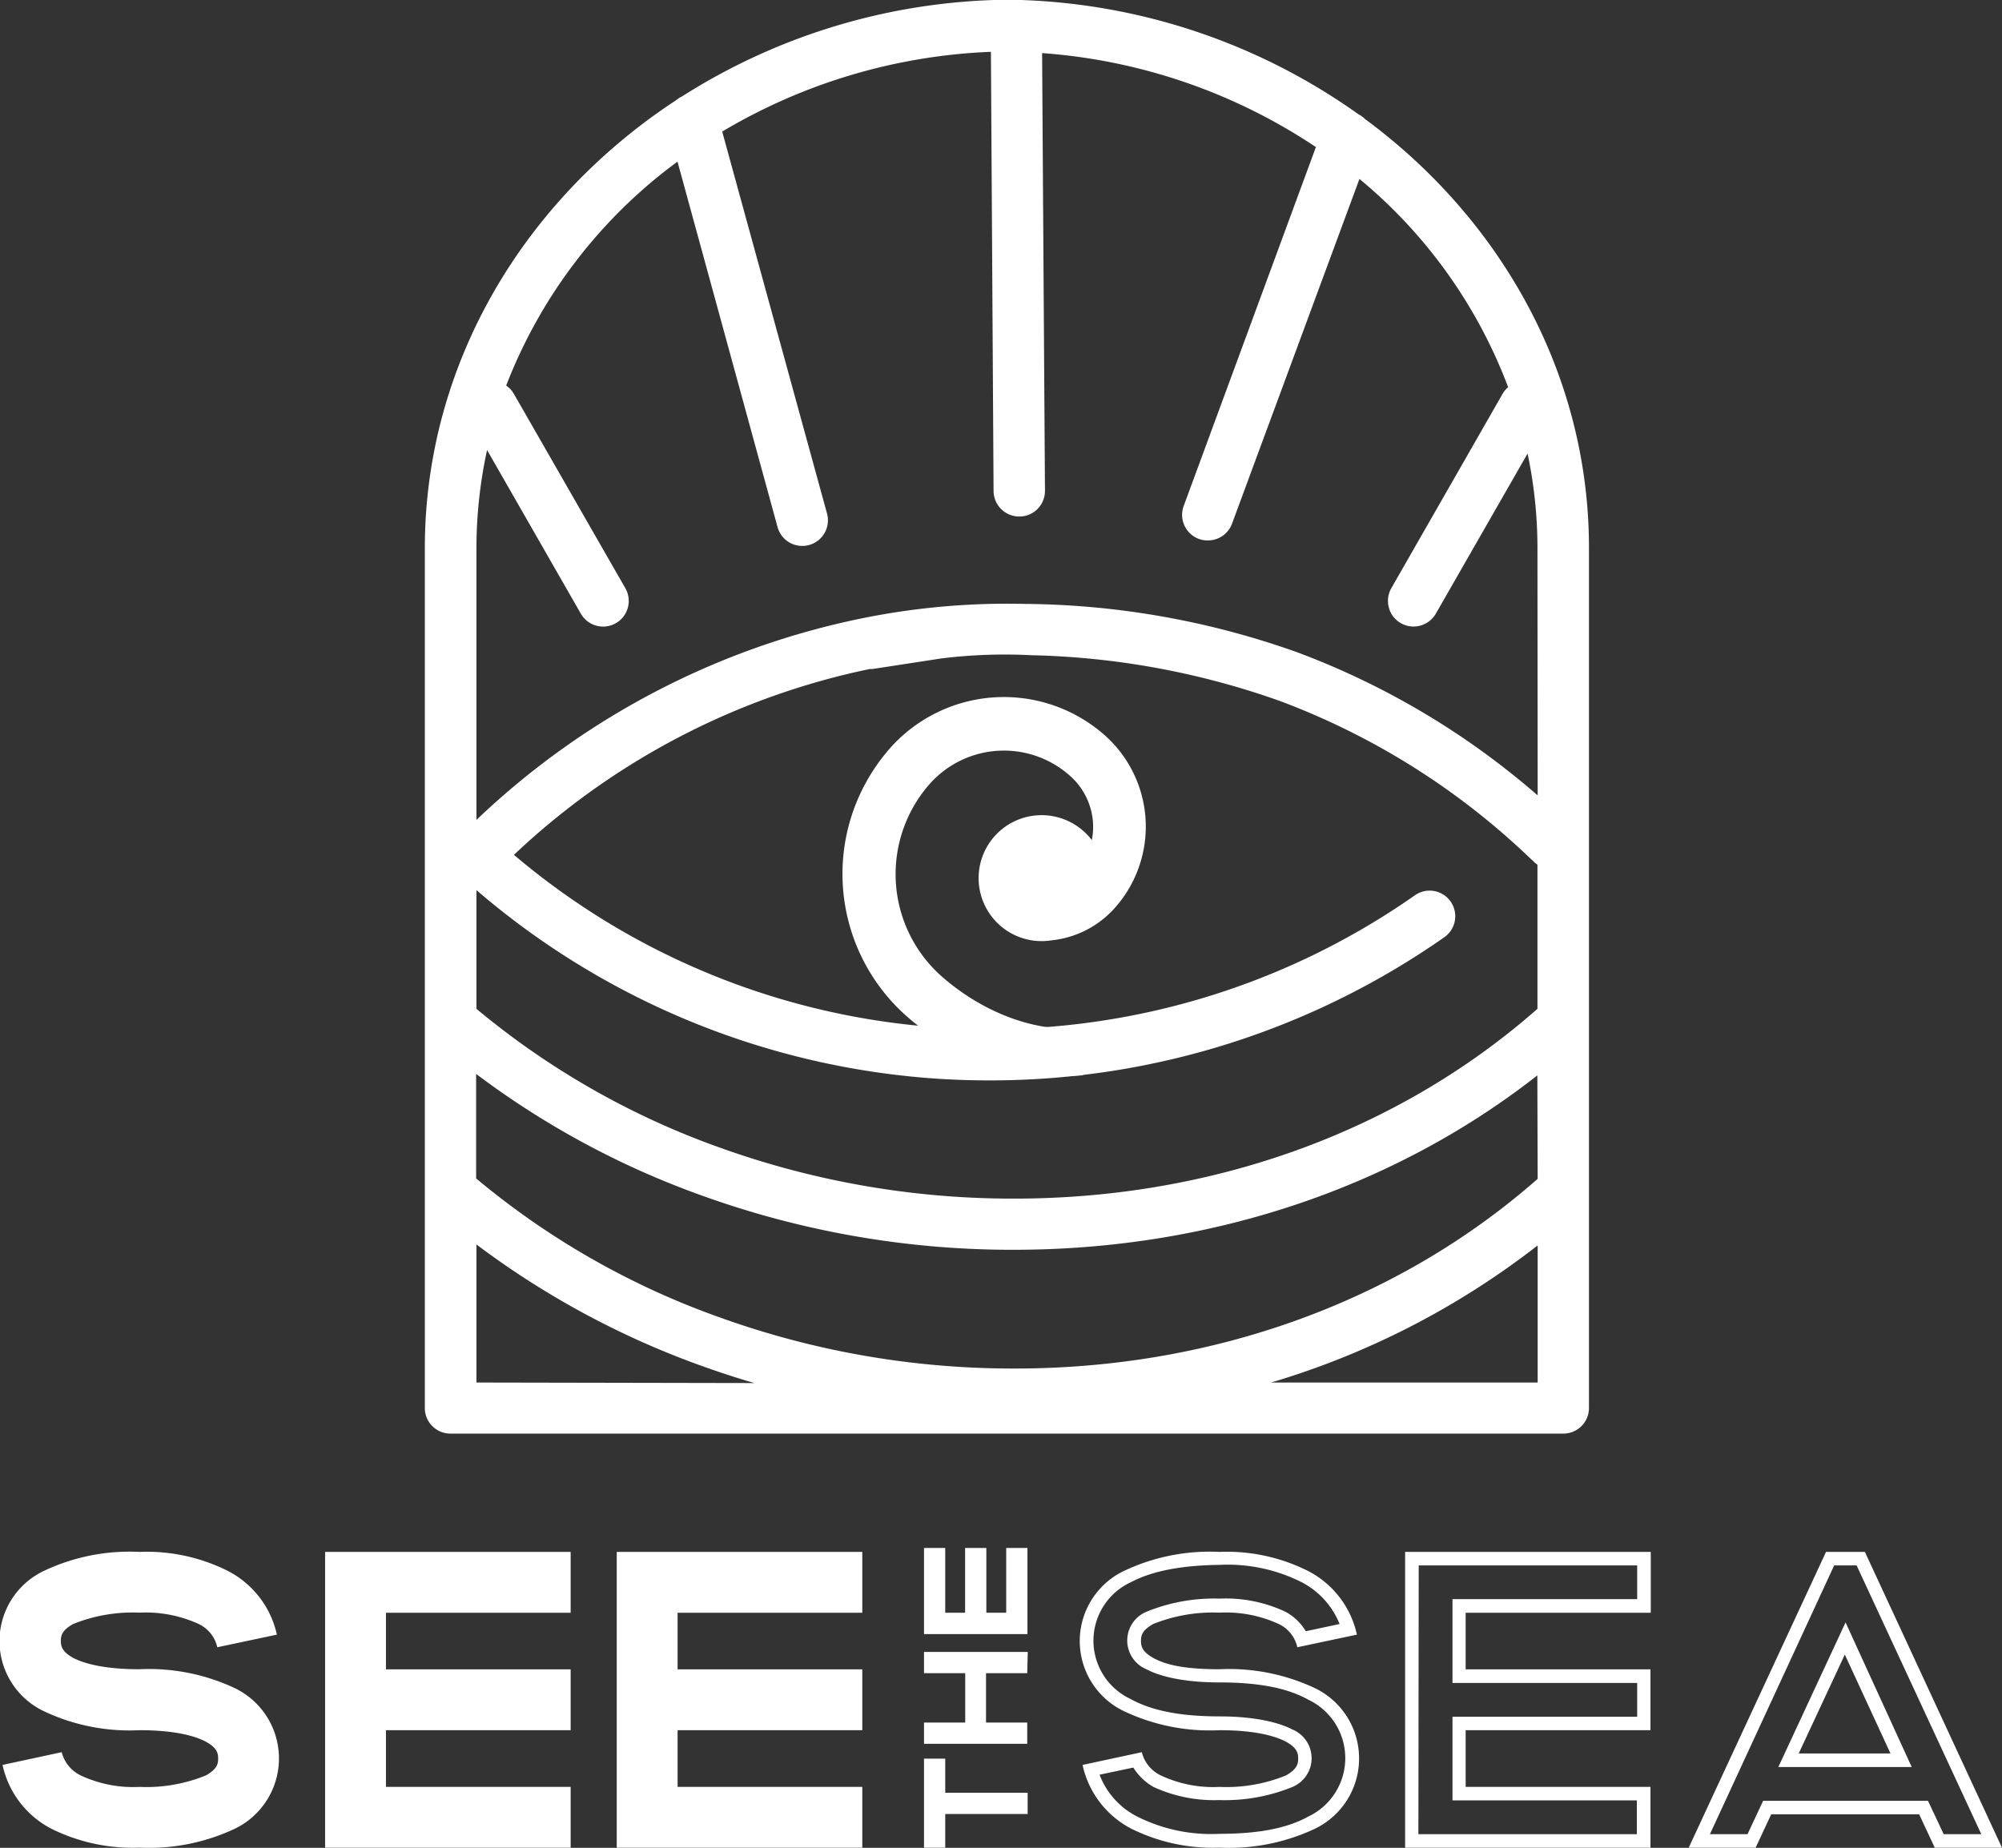
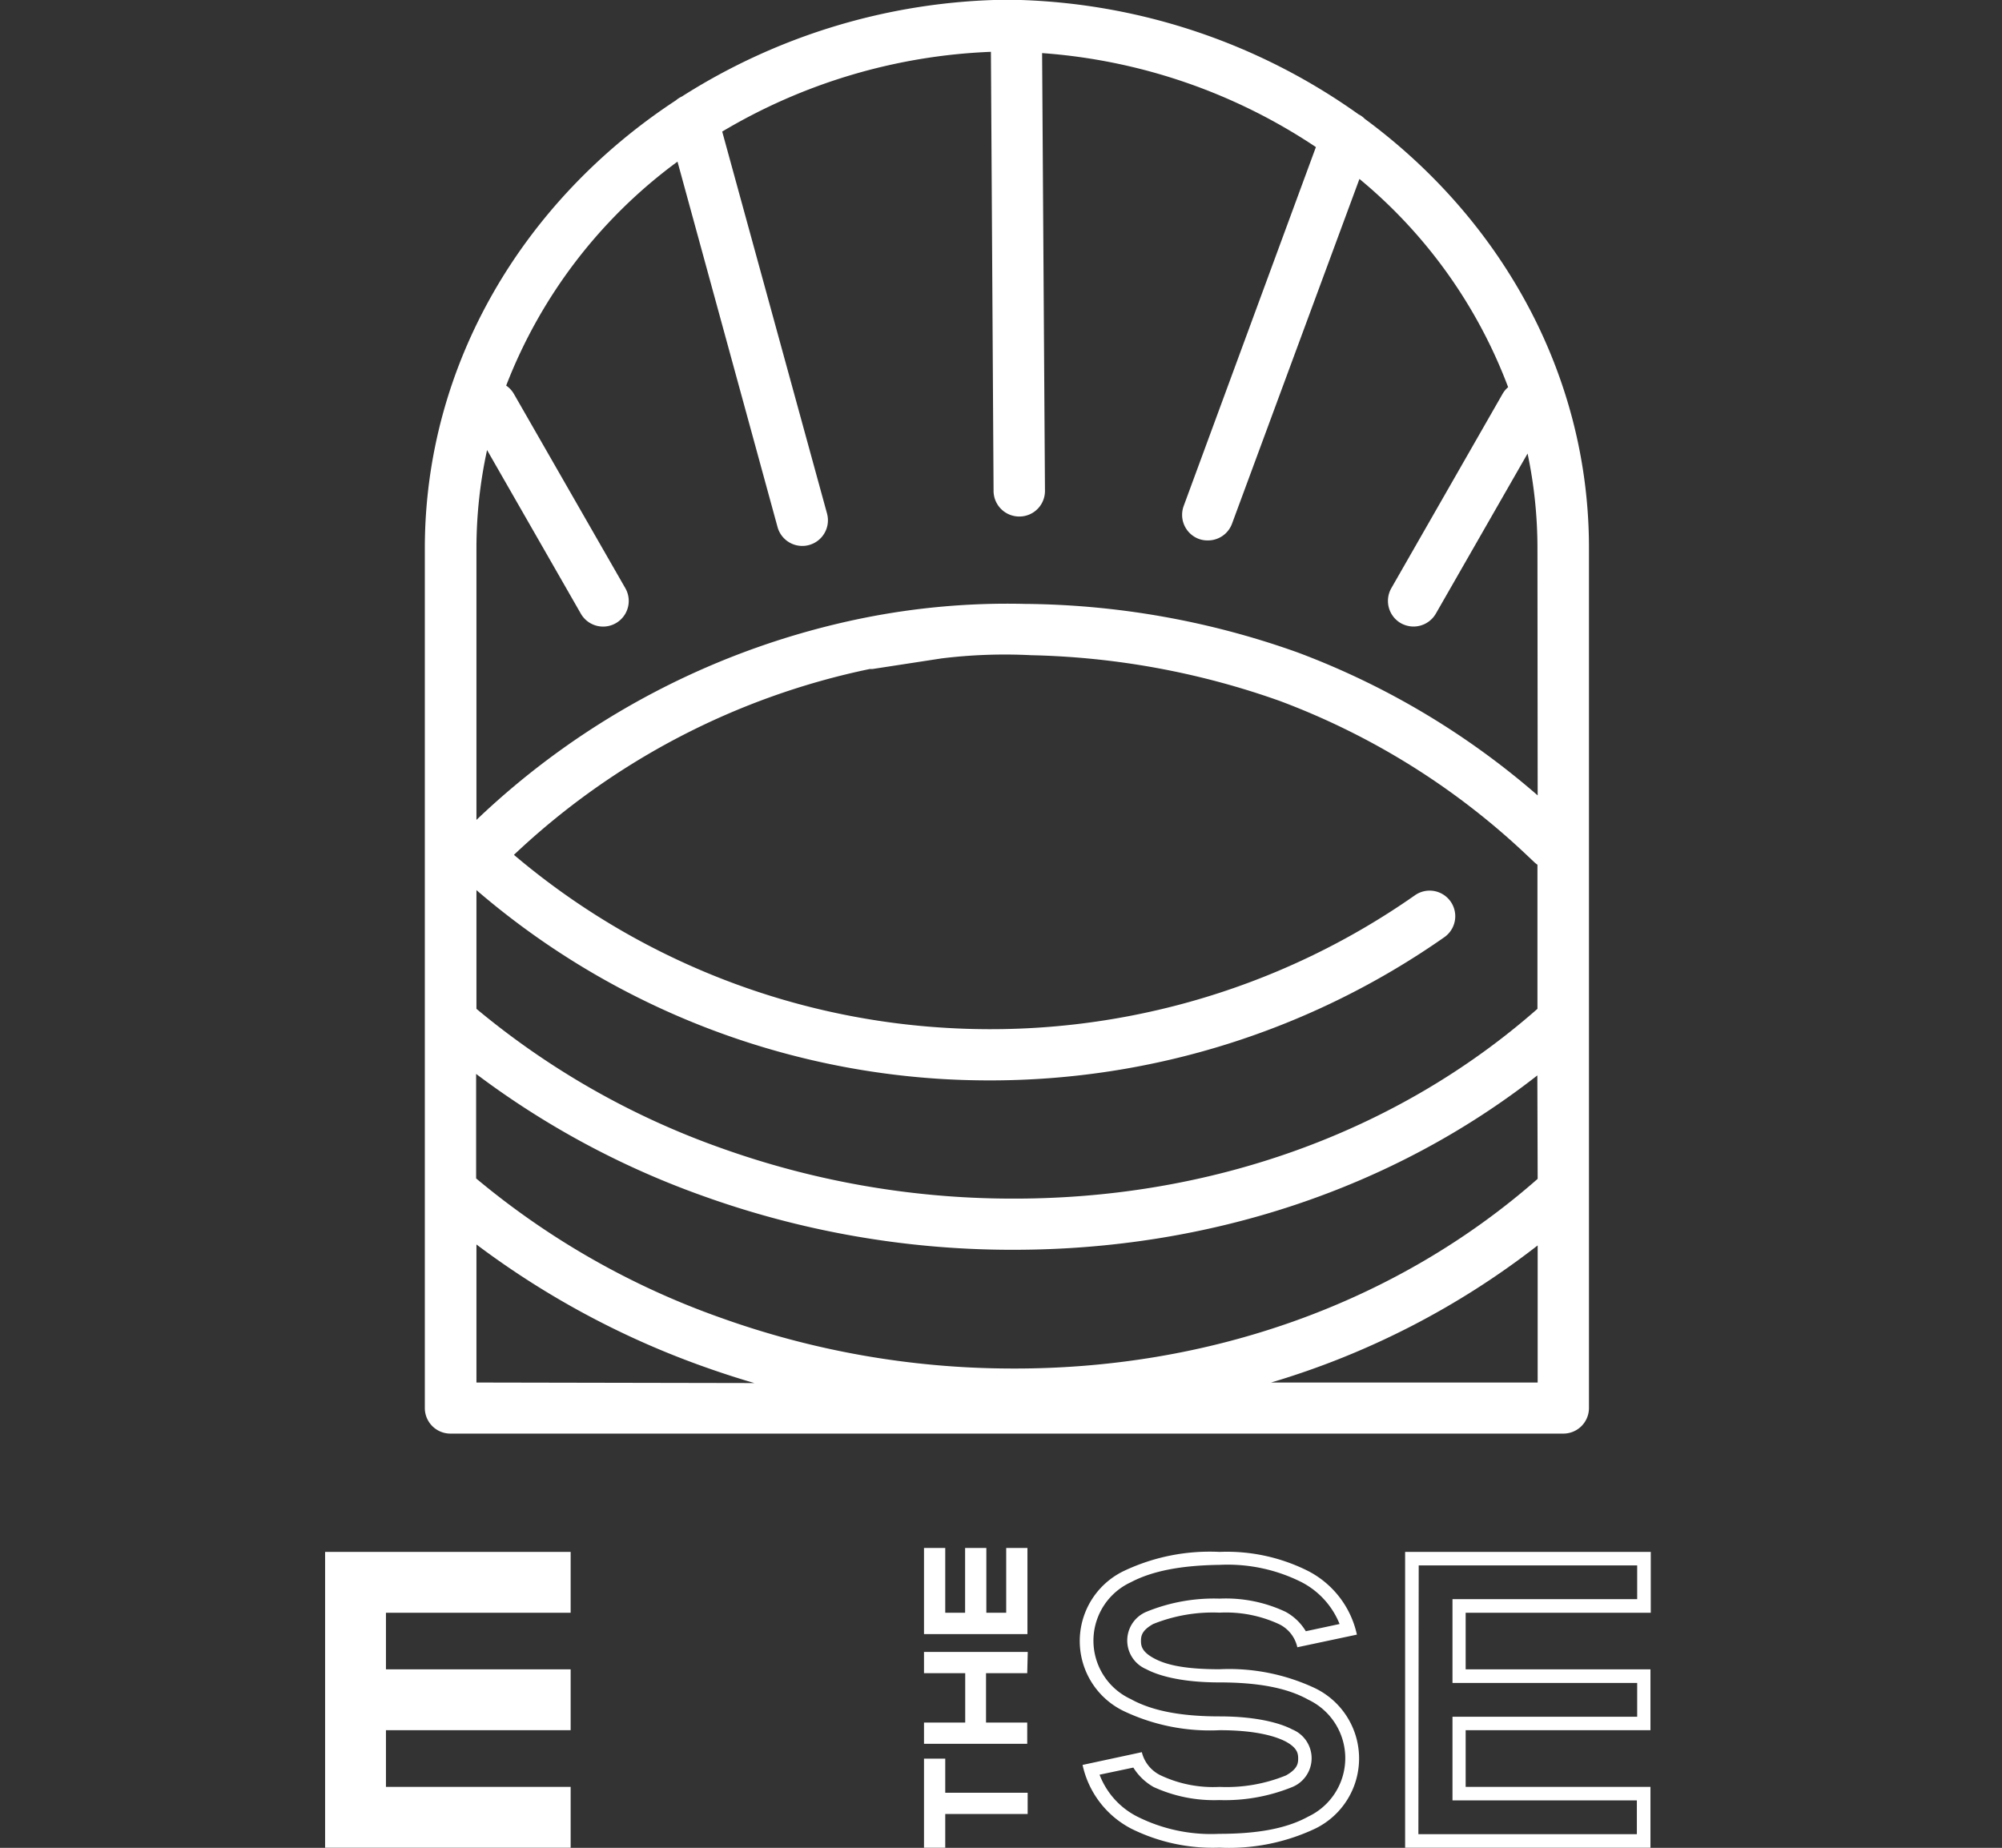
<svg xmlns="http://www.w3.org/2000/svg" viewBox="0 0 188.5 174.01">
  <rect x="0" y="0" width="188.5" height="174.01" fill="#333333" stroke="none" />
  <defs>
    <style>.cls-1{fill:#fff;}</style>
  </defs>
  <g id="Layer_2" data-name="Layer 2">
    <g id="Layer_1-2" data-name="Layer 1">
      <path class="cls-1" d="M128.5,11.19a2.06,2.06,0,0,0-.58-.42A58.06,58.06,0,0,0,96.13,0L96,0H94a2.18,2.18,0,0,0-.44,0A58.23,58.23,0,0,0,64.2,9.09a2.33,2.33,0,0,0-.56.36C49.37,18.81,40,34.23,40,51.64v81A2.41,2.41,0,0,0,42.45,135H147.2a2.41,2.41,0,0,0,2.41-2.42v-81C149.61,35.27,141.35,20.66,128.5,11.19Zm-83.64,119v-13a80.51,80.51,0,0,0,21.33,11.48c1.6.57,3.21,1.1,4.84,1.57Zm99.92,0h-25.1a76.15,76.15,0,0,0,25.1-12.91Zm0-19.18c-13.23,11.64-30.88,18-49.84,17.86a81.39,81.39,0,0,1-27.11-4.79,74.71,74.71,0,0,1-23-13.11v-9.84a80.23,80.23,0,0,0,21.33,11.48,86.1,86.1,0,0,0,28.72,5.08h.57c18.44,0,35.73-5.79,49.3-16.42ZM82.15,63l6.51-1a48.85,48.85,0,0,1,8.43-.3A74.57,74.57,0,0,1,120.48,66h0a68.93,68.93,0,0,1,23.41,14.65l.55.52a2.6,2.6,0,0,0,.32.26V95c-13.23,11.65-30.88,18-49.84,17.87a81.39,81.39,0,0,1-27.11-4.79A75.12,75.12,0,0,1,44.86,95V83.82a74.06,74.06,0,0,0,43.38,17.76c1.67.11,3.33.16,5,.16A74.55,74.55,0,0,0,136,88.25a2.41,2.41,0,0,0-2.78-3.94A69.65,69.65,0,0,1,88.57,96.76,69.17,69.17,0,0,1,48.39,80.5,69.25,69.25,0,0,1,81.89,63m62.89,11.9a73.83,73.83,0,0,0-22.57-13.45,78,78,0,0,0-25.59-4.58h-.1a68.7,68.7,0,0,0-15.28,1.34,74,74,0,0,0-36.38,19V51.64a43.64,43.64,0,0,1,1-9.26l8.83,15.41a2.41,2.41,0,0,0,4.19-2.4L48.39,37.1a2.41,2.41,0,0,0-.73-.79A47.33,47.33,0,0,1,63.79,15.22l9.42,34.41a2.41,2.41,0,0,0,4.66-1.27L68,12.39A53.57,53.57,0,0,1,93.3,4.88l.25,41.36A2.42,2.42,0,0,0,96,48.64h0a2.41,2.41,0,0,0,2.39-2.43L98.12,5a53.24,53.24,0,0,1,25.78,8.85L111.45,47.65a2.42,2.42,0,0,0,1.43,3.1,2.37,2.37,0,0,0,.83.14A2.41,2.41,0,0,0,116,49.32l12-32.47A46.85,46.85,0,0,1,142,36.46a2.35,2.35,0,0,0-.53.64L131,55.39a2.42,2.42,0,0,0,.89,3.29,2.48,2.48,0,0,0,1.2.32,2.43,2.43,0,0,0,2.1-1.21l8.64-15.08a43.22,43.22,0,0,1,.93,8.93Z" />
-       <path class="cls-1" d="M21.45,147.93a8.89,8.89,0,0,1,4.62,6l-5.61,1.19a3.2,3.2,0,0,0-1.75-2.19,12,12,0,0,0-5.58-1.07,15,15,0,0,0-6.24,1.07c-1.08.6-1.16,1.12-1.16,1.59s.08,1,1.16,1.6c.91.47,2.74,1.07,6.24,1.07a19,19,0,0,1,9,1.79,7.35,7.35,0,0,1,0,13.22,19,19,0,0,1-9,1.79,17.19,17.19,0,0,1-8.31-1.79,8.88,8.88,0,0,1-4.58-6L5.81,165a3.35,3.35,0,0,0,1.79,2.19,11.64,11.64,0,0,0,5.53,1.08,14.83,14.83,0,0,0,6.25-1.08c1.08-.6,1.16-1.11,1.16-1.59s-.08-1-1.16-1.59c-.91-.48-2.74-1.08-6.25-1.08a18.83,18.83,0,0,1-9-1.79,7.31,7.31,0,0,1,0-13.21,18.83,18.83,0,0,1,9-1.79A17,17,0,0,1,21.45,147.93Z" />
      <path class="cls-1" d="M36.34,151.87v5.33H53.73v5.73H36.34v5.34H53.73V174H30.61V146.14H53.73v5.73Z" />
-       <path class="cls-1" d="M63.8,151.87v5.33H81.19v5.73H63.8v5.34H81.19V174H58.07V146.14H81.19v5.73Z" />
      <path class="cls-1" d="M123.15,147.93a8.85,8.85,0,0,1,4.61,6l-5.61,1.19a3.17,3.17,0,0,0-1.75-2.19,11.9,11.9,0,0,0-5.57-1.07,15.09,15.09,0,0,0-6.25,1.07c-1.07.6-1.15,1.12-1.15,1.59s.08,1,1.15,1.6,2.75,1.07,6.25,1.07a19,19,0,0,1,9,1.79,7.35,7.35,0,0,1,0,13.22,19,19,0,0,1-9,1.79,17.24,17.24,0,0,1-8.32-1.79,8.88,8.88,0,0,1-4.58-6l5.58-1.2a3.29,3.29,0,0,0,1.79,2.19,11.58,11.58,0,0,0,5.53,1.08,14.83,14.83,0,0,0,6.25-1.08c1.07-.6,1.15-1.11,1.15-1.59s-.08-1-1.15-1.59c-.92-.48-2.75-1.08-6.25-1.08a18.87,18.87,0,0,1-9-1.79,7.32,7.32,0,0,1,0-13.21,18.87,18.87,0,0,1,9-1.79A17,17,0,0,1,123.15,147.93ZM106.47,149a6.06,6.06,0,0,0,0,11c2,1.11,4.74,1.63,8.36,1.63s5.81.68,6.85,1.23a2.93,2.93,0,0,1,0,5.42,16.84,16.84,0,0,1-6.89,1.23,13.65,13.65,0,0,1-6.17-1.23,5.33,5.33,0,0,1-1.91-1.83l-3.18.67a7.37,7.37,0,0,0,3.54,3.94,15.5,15.5,0,0,0,7.72,1.63c3.66,0,6.37-.51,8.4-1.63a6.09,6.09,0,0,0,0-11c-2-1.12-4.74-1.63-8.4-1.63s-5.81-.68-6.85-1.24a2.93,2.93,0,0,1,0-5.41,16.78,16.78,0,0,1,6.89-1.24,13.18,13.18,0,0,1,6.21,1.24,5,5,0,0,1,1.91,1.83l3.18-.68a7.65,7.65,0,0,0-3.58-3.94,15.5,15.5,0,0,0-7.72-1.63C111.21,147.41,108.5,147.93,106.47,149Z" />
      <path class="cls-1" d="M138,151.87v5.33h17.4v5.73H138v5.34h17.4V174H132.3V146.14h23.13v5.73Zm-4.45,20.85h20.57v-3.18H136.76v-7.88h17.39v-3.18H136.76v-7.89h17.39v-3.18H133.58Z" />
-       <path class="cls-1" d="M182.17,174l-1.47-3.15H166.77L165.3,174H159l12.93-27.86h3.66L188.5,174ZM161,172.72h3.54l1.47-3.14h15.52l1.48,3.14h3.54l-11.74-25.31H172.7Zm6.44-6.32,6.33-13.62L180,166.4ZM178,165.12l-4.3-9.31-4.34,9.31Z" />
      <path class="cls-1" d="M89,168.82h7.76v2H89V174H87v-8.39h2Z" />
      <path class="cls-1" d="M96.72,157.56H92.84v4.65h3.88v2H87v-2h3.88v-4.65H87v-2h9.77Z" />
      <path class="cls-1" d="M89,151.87h1.87v-6.1h2v6.1h1.87v-6.1h2v8.11H87v-8.11h2Z" />
-       <path class="cls-1" d="M85.36,95.69a17.88,17.88,0,0,1-1.9-24.83c.1-.13.21-.25.31-.37A14.34,14.34,0,0,1,104,69.22a11.51,11.51,0,0,1,1,16.24,9.24,9.24,0,0,1-6,3.09,5.93,5.93,0,1,1,3-10.3,5.41,5.41,0,0,1,.8.86,6.18,6.18,0,0,0,.11-1.67A6.43,6.43,0,0,0,100.68,73a9.34,9.34,0,0,0-13.15.83,12.85,12.85,0,0,0,1.14,18.12c3.51,3.09,8.33,5.24,13,4.89,3.42-.26,6.43,2,9-.06l-7.07,2.84a23.33,23.33,0,0,0-2,1.55,23.33,23.33,0,0,1,2-1.55l-1.68,1.64A22.59,22.59,0,0,1,85.36,95.69Z" />
    </g>
  </g>
</svg>